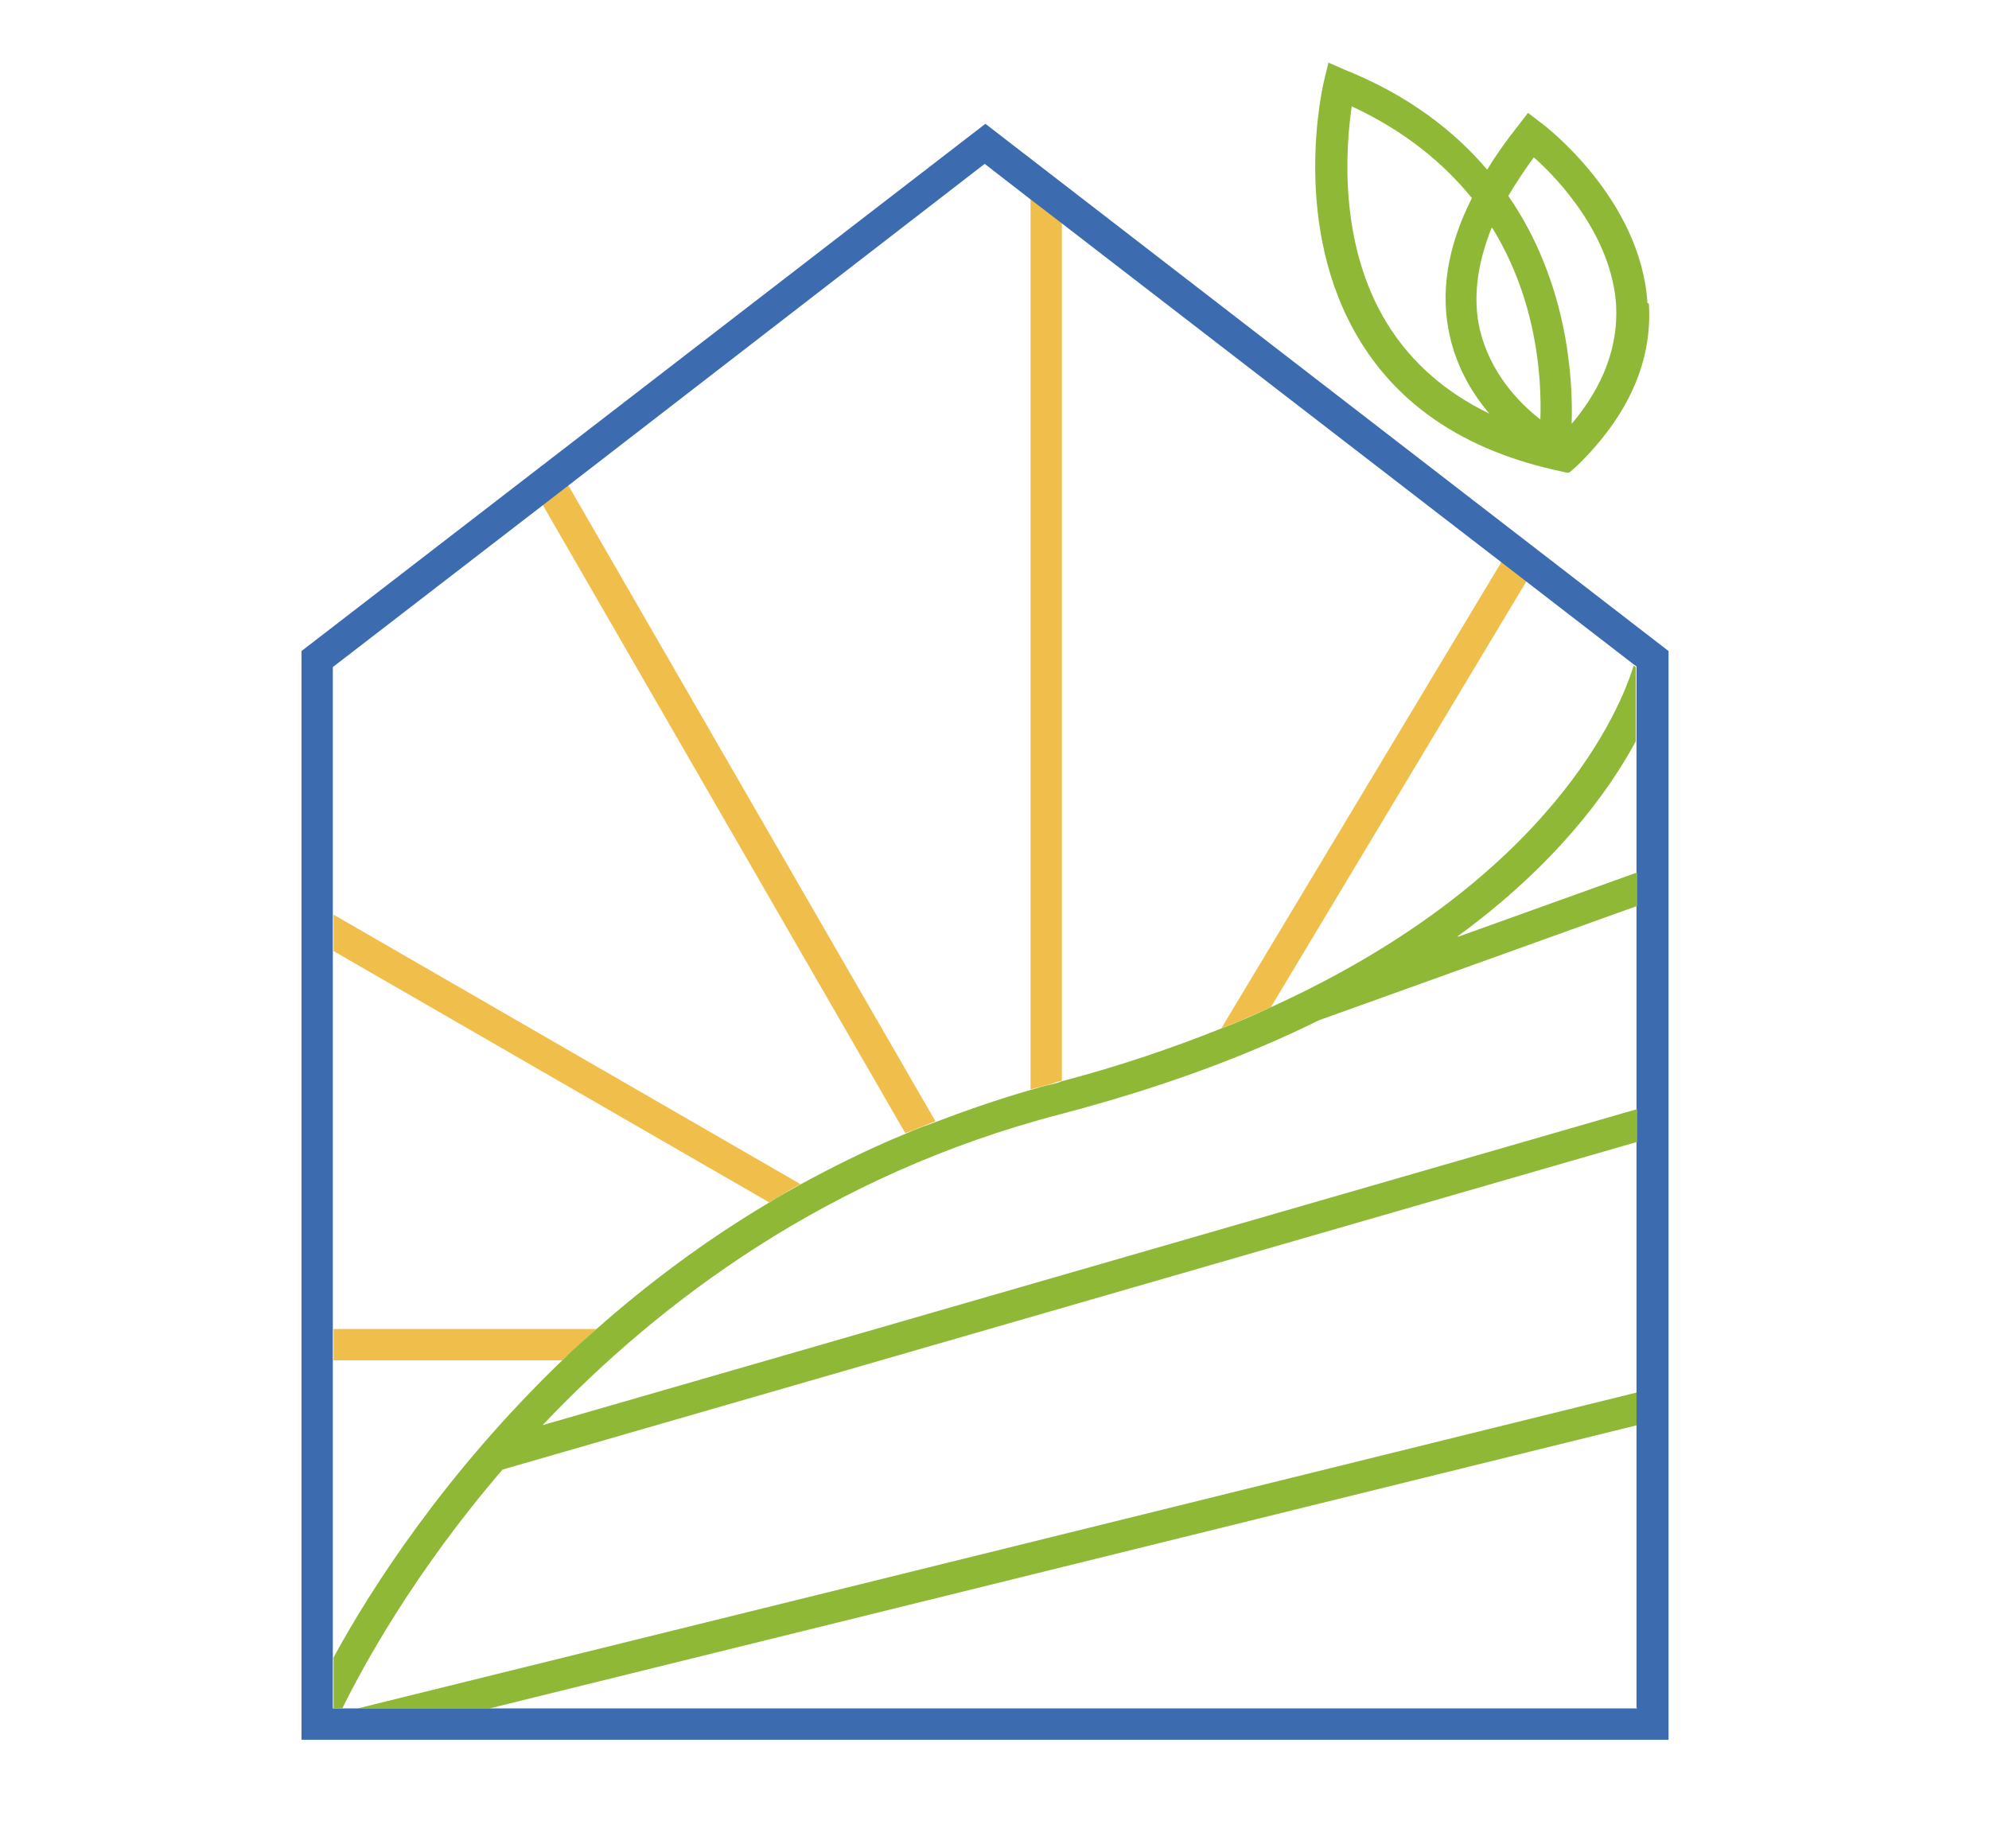
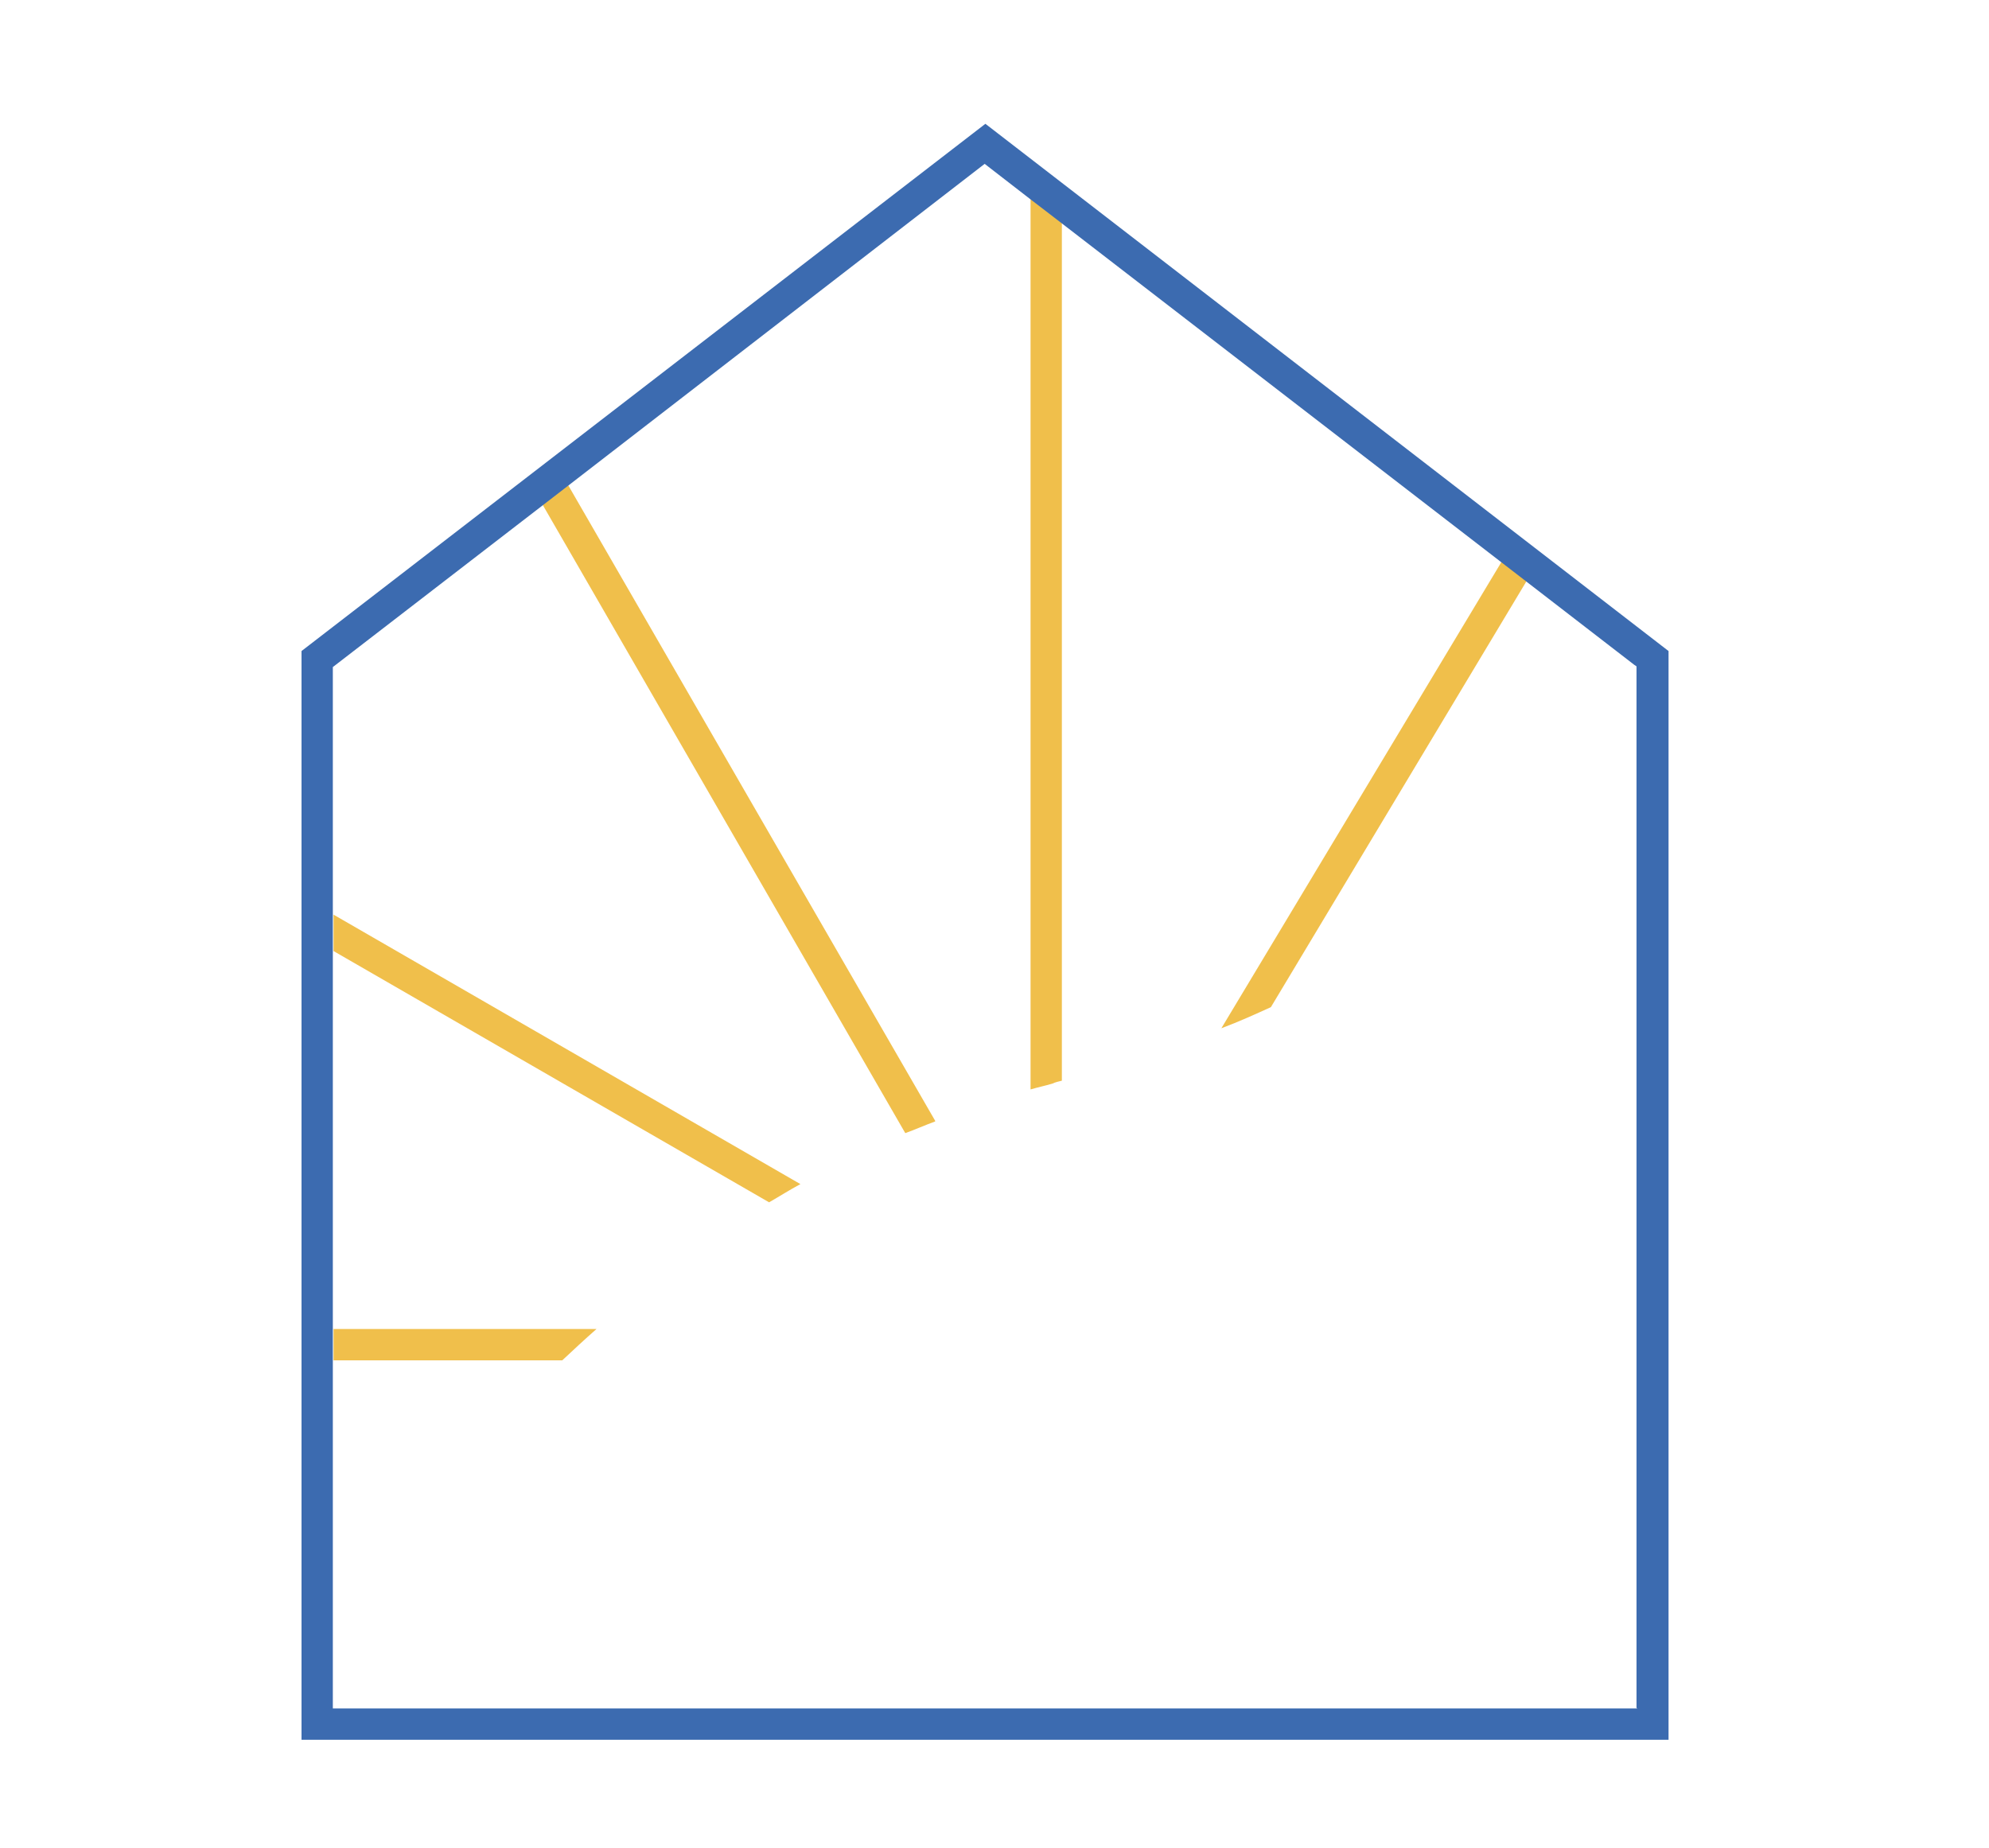
<svg xmlns="http://www.w3.org/2000/svg" viewBox="0 0 273.1 253.8">
  <defs>
    <style>
      .cls-2{fill:#8fb837}
    </style>
  </defs>
  <g id="Calque_1">
    <path fill="#f0bf4b" d="M81.9 182.5c-1.6 1.4-3.2 2.9-4.7 4.3H45.8v-4.3h36.1Zm28-19.9c-1.5.8-2.9 1.7-4.3 2.5l-59.8-34.5v-5l64.1 37Zm18.5-8.6c-1.4.5-2.7 1.1-4.1 1.6L74.5 69.3l3.5-2.7 50.4 87.3Zm17.4-123.4v117.8c-.4.1-.9.2-1.3.4-1 .3-2 .5-3 .8V27.3l4.3 3.3Zm63.8 49.2-35.1 58.5c-2.2 1-4.4 2-6.8 2.9l38.5-64.1 3.5 2.7Z" />
-     <path d="M226.2 41.6c-.9-14.3-14.1-24.4-14.7-24.8l-1.7-1.3-1.3 1.7c-1.6 2-3.1 4.1-4.3 6.1-4.5-5.3-10.8-10.2-19.5-13.7l-2.3-1-.6 2.5c-.2.8-4.7 20.1 5 35.8 5.4 8.8 14.2 14.7 26.1 17.5l2.2.5h.3c0 .1 1.1-.9 1.1-.9 7.1-6.9 10.4-14.4 9.9-22.3Zm-21.3-10.3c6.1 9.9 6.8 20.5 6.6 26.3-3.1-2.4-6.9-6.5-8.3-12.3-1-4.3-.4-9 1.6-14Zm-14.4 13.2c-6.8-11-5.7-24.4-4.9-29.9 7.3 3.4 12.6 7.8 16.5 12.6-3.4 6.7-4.4 13.1-3 19.1 1 4.3 3.1 7.8 5.4 10.5-6-2.9-10.7-7-14-12.3Zm25.3 13.6c.2-6.6-.7-19.6-8.7-31.2 1-1.7 2.2-3.5 3.5-5.3 3.4 3 10.7 10.8 11.3 20.3.3 5.6-1.7 11.1-6.1 16.3Zm9 133.1v4.5L67.2 234.6H49.1l175.7-43.4z" class="cls-2" />
    <path fill="#3c6bb0" d="M135.3 17 41.4 89.4v149.5h187.7V89.4L135.3 17Zm89.5 217.6H45.7v-143l28.8-22.2 3.5-2.7 57.2-44.2 6.2 4.8 4.3 3.3L206 77.1l3.5 2.7 14.9 11.5.3.2v143Z" />
-     <path d="m200.3 128.6 24.5-8.8v4.6l-43.7 15.7c-9.7 4.8-21.4 9.2-35.5 12.9-31.9 8.3-55.1 25.8-71.1 42.7l150.3-43.4v4.5L69 201.8c-12.2 14.2-19.2 27.1-22 32.8h-1.2v-7c5.1-9.4 15.3-25.3 31.4-40.8 1.5-1.5 3.1-2.9 4.7-4.3 6.9-6.1 14.7-12 23.6-17.3 1.4-.9 2.9-1.7 4.3-2.5 4.6-2.5 9.4-4.9 14.5-7 1.3-.6 2.7-1.1 4.1-1.6 4.2-1.6 8.5-3.1 13-4.4 1-.3 2-.6 3-.8.4-.1.9-.2 1.3-.4 8-2.1 15.3-4.6 21.8-7.2 2.4-.9 4.7-1.9 6.8-2.9 38.8-17.6 48.3-41.3 50-47l.3.2v10.2c-3.9 7.2-11.2 17.1-24.5 26.8Z" class="cls-2" />
  </g>
</svg>